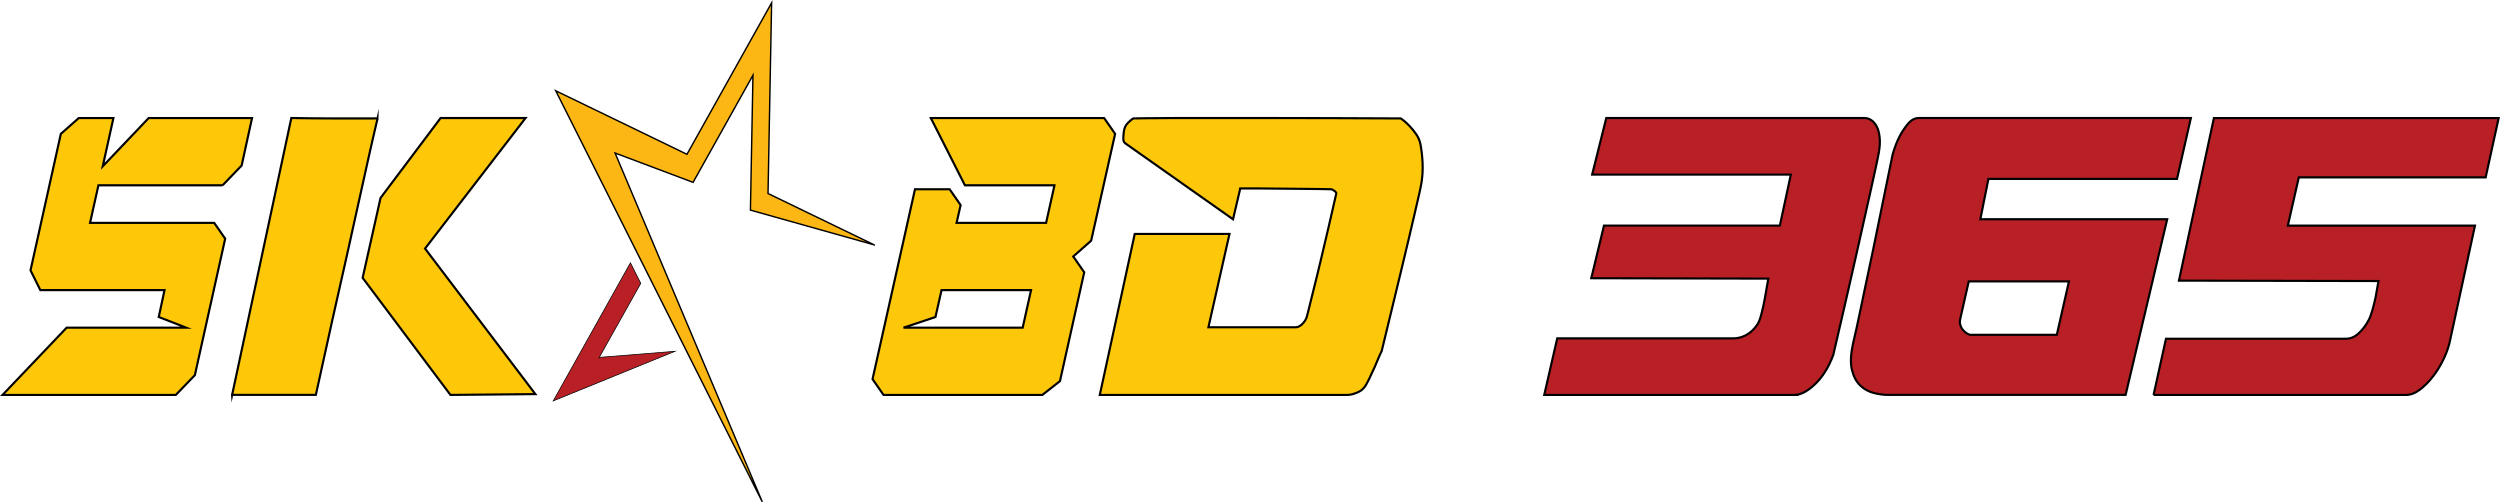
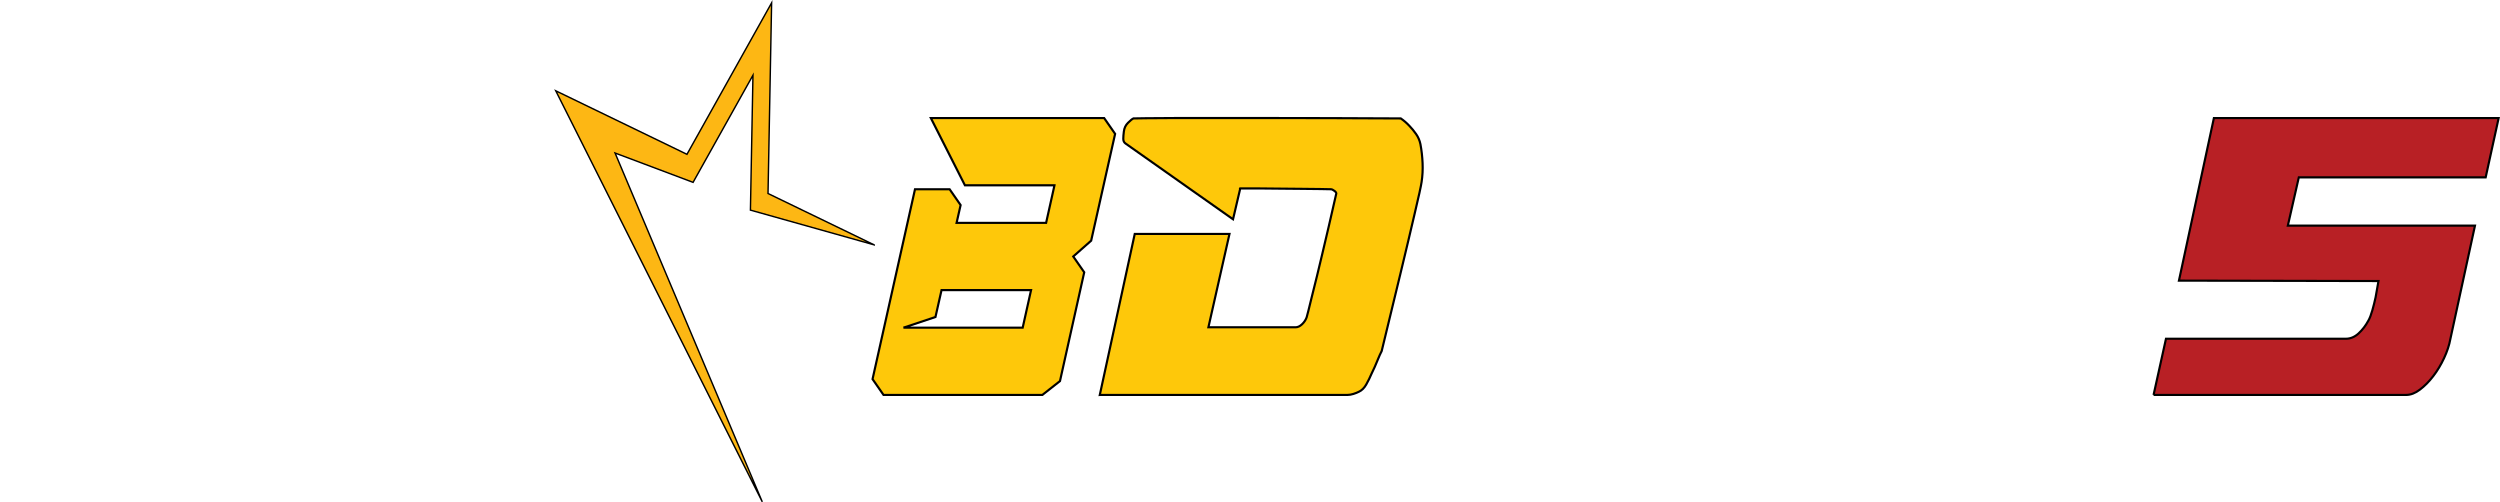
<svg xmlns="http://www.w3.org/2000/svg" id="Layer_2" data-name="Layer 2" viewBox="0 0 868.21 174.41">
  <defs>
    <style>
      .cls-1, .cls-2, .cls-3, .cls-4, .cls-5 {
        stroke: #000;
        stroke-miterlimit: 10;
      }

      .cls-1, .cls-2, .cls-5 {
        stroke-width: .75px;
      }

      .cls-1, .cls-4 {
        fill: #b82025;
      }

      .cls-2 {
        fill: #fec80a;
      }

      .cls-3 {
        fill: #fdb714;
        stroke-width: .5px;
      }

      .cls-4 {
        stroke-width: .25px;
      }

      .cls-5 {
        fill: #fec809;
      }
    </style>
  </defs>
  <g id="Layer_1-2" data-name="Layer 1">
    <g>
      <g>
-         <path class="cls-1" d="M623.64,137.15h-87.35l4.51-19.64h61.18c1.54,0,3.02-.39,4.46-1.17,1.44-.78,2.69-1.94,3.76-3.5.54-.73,1.04-1.99,1.5-3.78.47-1.79.87-3.59,1.2-5.43.4-2.11.8-4.4,1.2-6.87l-61.48-.14,4.41-18.27h61.08l3.81-17.72h-69l4.91-19.64h89.66c.87,0,1.67.25,2.41.76.73.5,1.35,1.24,1.86,2.2.5.96.83,2.2,1,3.71.17,1.51.08,3.23-.25,5.15-.13.82-.47,2.47-1,4.94-.54,2.47-1.19,5.45-1.96,8.93-.77,3.48-1.62,7.28-2.56,11.4-.94,4.12-1.87,8.29-2.81,12.5-2.21,9.8-4.71,20.7-7.52,32.69-1.54,4.12-3.56,7.42-6.07,9.89-2.51,2.47-4.83,3.8-6.97,3.98Z" />
-         <path class="cls-1" d="M655.73,137.15c-1.6,0-3.29-.23-5.06-.69-1.77-.46-3.33-1.33-4.66-2.61-1.34-1.28-2.29-3.07-2.86-5.36-.57-2.29-.45-5.31.35-9.07.87-3.66,1.62-7.05,2.26-10.16.63-3.11,1.37-6.64,2.21-10.58.83-3.94,1.69-7.97,2.56-12.09,2.01-9.71,4.25-20.65,6.72-32.83.67-2.38,1.47-4.49,2.41-6.32.8-1.56,1.77-3.02,2.91-4.4,1.14-1.37,2.41-2.06,3.81-2.06h94.47l-4.81,21.15h-65.49l-2.81,14.01h64.89l-14.44,60.99h-82.44ZM680.71,111.05c-.13.64-.1,1.28.1,1.92.2.64.5,1.19.9,1.65.4.46.85.85,1.35,1.17.5.32.92.48,1.25.48h29.99l4.21-18.54h-34.8l-3.01,13.32Z" />
        <path class="cls-1" d="M747.9,137.15l4.31-19.51h62.48c1.6,0,3.07-.62,4.41-1.85,1.34-1.24,2.47-2.72,3.41-4.46.47-.82.92-1.99,1.35-3.5.43-1.51.82-3.04,1.15-4.6.33-1.74.67-3.62,1-5.63l-69.3-.14,12.14-56.46h98.89l-4.51,20.6h-64.89l-3.81,16.76h64.99l-8.53,39.29c-.4,2.2-1.14,4.44-2.21,6.73-1.07,2.29-2.32,4.38-3.76,6.25-1.44,1.88-2.98,3.43-4.61,4.67-1.64,1.24-3.23,1.85-4.76,1.85h-87.75Z" />
      </g>
      <g>
        <g>
-           <path class="cls-5" d="M77.3,64.35h-43.12l-2.91,13.05h43.12l3.81,5.49-10.53,47.39-6.62,6.87H.88l22.26-23.35h41.52l-9.53-3.71,2.01-9.34H14.01l-3.41-6.87,10.53-47.39,6.22-5.49h12.04l-3.71,16.76,15.95-16.76h35.9l-3.61,16.48-6.62,6.87Z" />
-           <path class="cls-5" d="M80.61,137.15l20.56-96.16c5.55.09,10.53.14,14.94.14h13.74c.87,0,1.3-.05,1.3-.14-1.27,5.41-2.41,10.37-3.41,14.9-1,4.53-2.14,9.66-3.41,15.38-1.27,5.72-2.57,11.61-3.91,17.65-3.21,14.1-6.79,30.18-10.73,48.21h-29.08ZM125.94,96.49l6.22-27.75,20.86-27.75h29.49l-34.9,45.33,38.31,50.55-29.49.28-30.49-40.66Z" />
-         </g>
+           </g>
        <path class="cls-2" d="M366.19,64.35h-31.09l-11.83-23.35h60.18l3.81,5.49-8.32,37.09-6.22,5.49,3.81,5.49-8.42,37.78-6.12,4.81h-55.16l-3.81-5.49,14.74-65.93h12.03l3.81,5.49-1.4,6.18h31.09l2.91-13.05ZM313.74,113.8h41.42l2.91-13.05h-31.09l-2.11,9.34-11.13,3.71Z" />
        <path class="cls-2" d="M381.94,137.15l12.14-55.91h32.9l-7.32,32.42h30.29c.73,0,1.47-.34,2.21-1.03.74-.69,1.27-1.49,1.61-2.4.07-.18.27-.94.6-2.27.33-1.33.75-3.02,1.25-5.08.5-2.06,1.07-4.35,1.71-6.87.63-2.52,1.25-5.1,1.86-7.76,1.47-6.13,3.07-13.05,4.81-20.74.2-.36.03-.75-.5-1.17-.54-.41-.97-.62-1.3-.62-.54,0-1.74-.02-3.61-.07-1.87-.05-4.03-.07-6.47-.07s-5-.02-7.67-.07c-2.67-.04-5.08-.07-7.22-.07h-5.11c-1.27,0-1.74,0-1.4,0l-2.51,10.71-37.41-26.37c-.47-.36-.7-.89-.7-1.58s.07-1.53.2-2.54c.13-1.19.62-2.2,1.45-3.02.83-.82,1.45-1.33,1.86-1.51.13,0,1.57-.02,4.31-.07,2.74-.05,6.3-.07,10.68-.07h31.84c13.5,0,28.85.05,46.03.14,1.07.73,2.07,1.6,3.01,2.61.8.82,1.57,1.76,2.31,2.82.73,1.05,1.24,2.22,1.5,3.5.4,2.11.65,4.31.75,6.59.1,2.29-.02,4.49-.35,6.59-.07.55-.32,1.81-.75,3.78-.44,1.97-.99,4.37-1.66,7.21-.67,2.84-1.4,5.97-2.21,9.41-.8,3.43-1.64,6.94-2.51,10.51-2.01,8.33-4.25,17.58-6.72,27.75-.47.92-.9,1.88-1.3,2.88-.34.83-.7,1.7-1.1,2.61-.4.92-.77,1.69-1.1,2.34-.54,1.28-1.15,2.54-1.86,3.78-.7,1.24-1.55,2.08-2.56,2.54-.54.27-1.17.53-1.91.76s-1.4.34-2.01.34h-86.05Z" />
        <g>
          <path class="cls-3" d="M303.58,85.04l-42.97-12.07.88-46.85-20.8,37.21-27.09-10.19,51.13,121.15L193,31.53l45.57,22.06L267.97.99l-1.25,66.21,36.86,17.84Z" />
-           <path class="cls-4" d="M208.11,124.12l14.42-25.72-3.59-7.13-26.82,47.96,42.29-17.23-26.3,2.11Z" />
        </g>
      </g>
    </g>
  </g>
</svg>